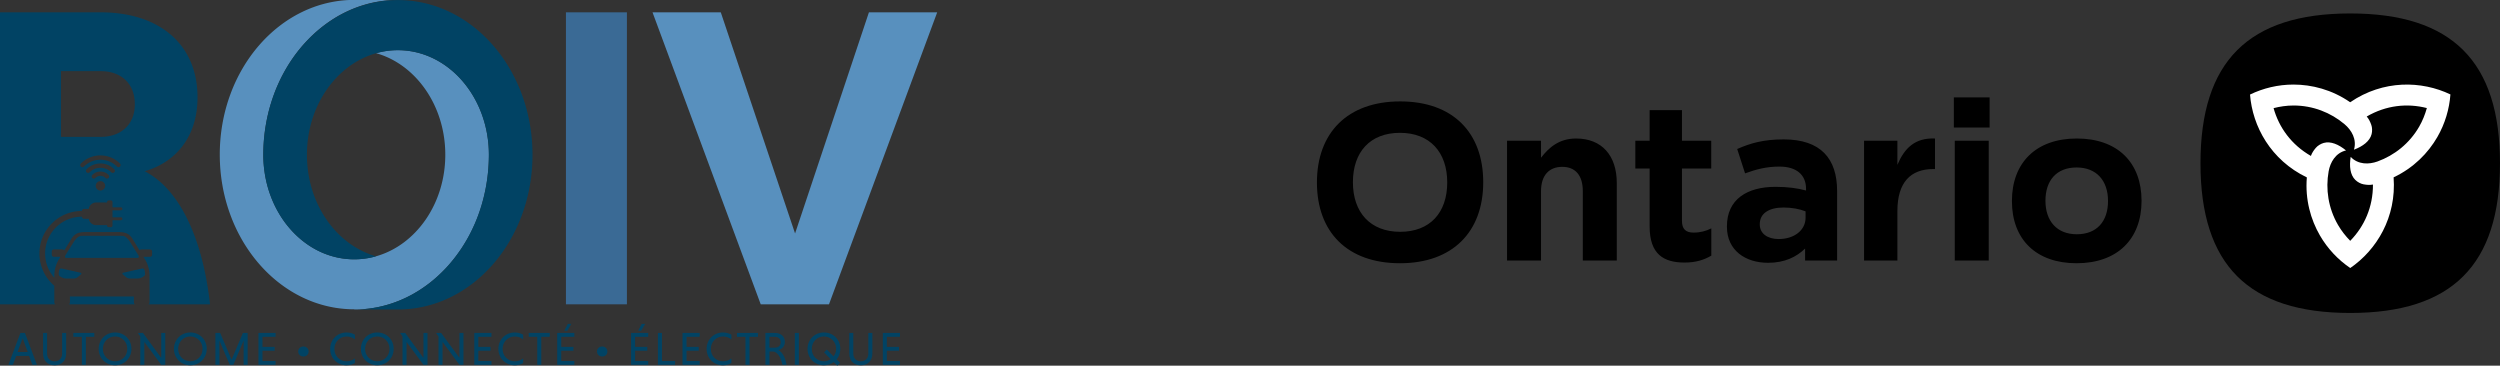
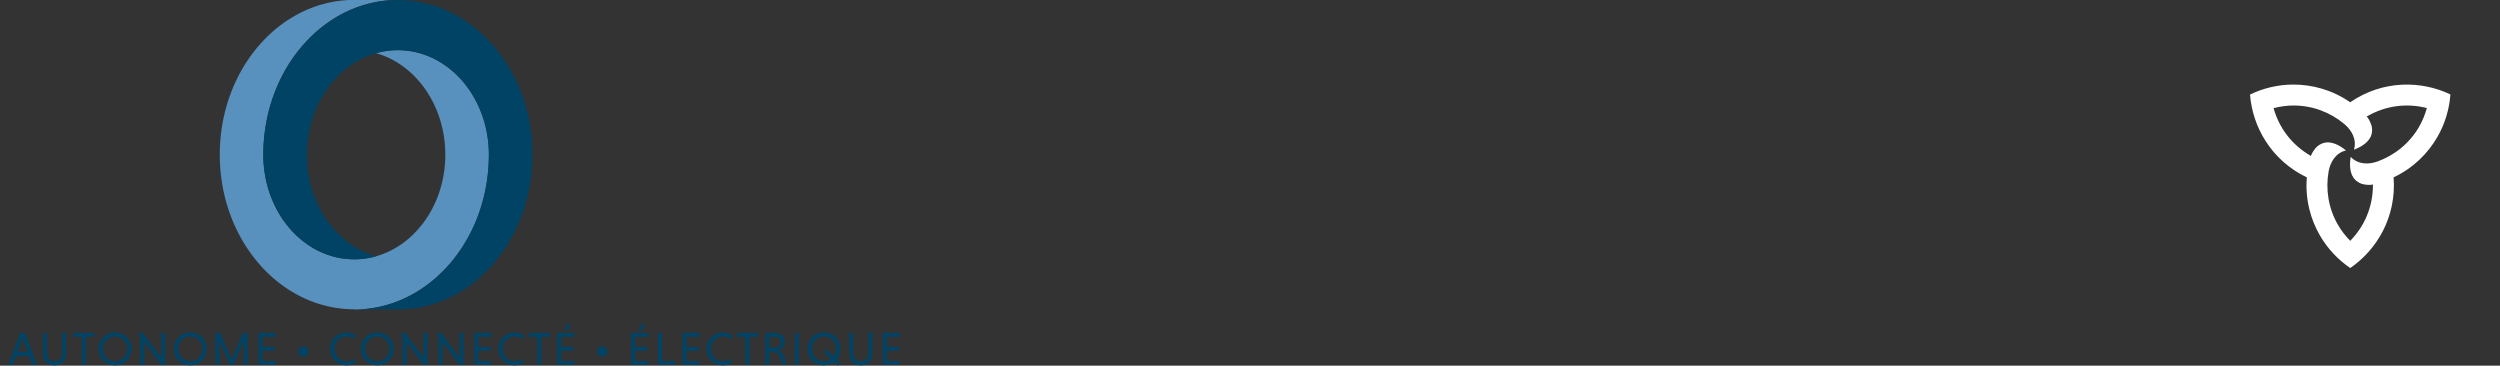
<svg xmlns="http://www.w3.org/2000/svg" version="1.1" id="Layer_1" x="0" y="0" viewBox="0 0 2561.76 374.68" xml:space="preserve">
  <rect x="0" y="0" width="2561.76" height="374.68" fill="#333333" stroke="none" />
  <style>
    .st1{fill:#014364}
  </style>
-   <path d="M1434.78 103.91c-53.97 0-85.32 32.18-85.32 83.03s31.11 82.8 85.09 82.8c53.97 0 85.32-32.18 85.32-83.03-.01-50.85-31.12-82.8-85.09-82.8zm-.02 133.62c-30.59 0-48.43-19.83-48.43-50.81s17.64-50.61 48.22-50.61c30.59 0 48.43 19.82 48.43 50.81.01 30.98-17.63 50.61-48.22 50.61zM1621.91 266.98v-71.04c0-16.49-7.79-24.97-21.07-24.97-13.28 0-21.76 8.48-21.76 24.97v71.04h-34.81V144.22h34.81v17.41c8.01-10.31 18.32-19.7 35.96-19.7 26.34 0 41.68 17.41 41.68 45.58v79.48h-34.81zM1723.53 226.44c0 8.02 3.64 11.91 11.88 11.91 6.79 0 12.86-1.61 18.19-4.35v27.94c-7.33 4.35-15.8 7.1-27.48 7.1-21.3 0-35.73-8.48-35.73-36.88v-59.45h-14.66v-28.5h14.66v-31.38h33.13v31.38h29.98v28.5h-29.98v53.73zM1827.76 142.84c-20.84 0-34.13 3.89-47.64 9.85l8.06 24.97c11.22-4.12 21.89-6.96 35.18-6.96 17.41 0 27.3 8.34 27.3 22.77v1.74c-8.67-2.36-18.91-3.76-31.28-3.76-29.09 0-49.79 12.77-49.79 40.45v.46c0 24.28 19.01 36.92 42.14 36.92 17.05 0 29.12-5.99 37.97-14.61V267h32.8v-71.23c0-33.23-16.72-52.93-54.74-52.93zm22.42 80.26c0 12.59-11.33 21.85-27.6 21.85-11.22 0-19.33-5.49-19.33-14.89v-.46c0-10.99 9.48-16.95 24.37-16.95 8.47 0 16.59 1.53 22.56 3.94v6.51zM1980.96 173.23c-23.13 0-36.69 13.65-36.69 42.97v50.79h-34.17V144.22h34.17v24.74c7.1-16.95 17.91-27.94 38.53-27.03v31.3h-1.84zM2038.77 99.78v30.92h-36.65V99.78h36.65l-.64.64.64-.64zm-1.55 45.08.64-.64h-34.81v122.76h34.81V144.22l-.64.64zM2128.1 141.93c-41.68 0-66.48 24.74-66.48 64.08 0 39.22 24.68 63.73 66.24 63.73 41.8 0 66.6-24.74 66.6-63.96 0-39.35-24.68-63.85-66.36-63.85zm-.01 98.11c-20.28 0-32.11-13.43-32.11-34.32 0-20.79 11.33-34.11 31.91-34.11 20.38 0 32.21 13.43 32.21 34.31.01 20.8-11.33 34.12-32.01 34.12zM2408.3 13.78c-104.27 0-153.46 49.18-153.46 153.45 0 104.28 49.18 153.46 153.46 153.46 104.27 0 153.45-49.18 153.45-153.46.01-104.27-49.18-153.45-153.45-153.45" />
  <path d="M2408.23 104.77c-18.74-12.97-39.42-18.12-58.09-18.12-15.92 0-31.11 3.74-44.53 10.23 2.5 32.57 21.21 67.07 58.22 84.91-1.88 22.73 4 43.22 13.35 59.4 7.96 13.79 18.8 25.07 31.13 33.45 26.96-18.45 47.5-51.93 44.43-92.92 20.65-9.74 35.46-25.09 44.81-41.28 7.96-13.79 12.31-28.82 13.41-43.68-29.48-14.12-68.75-15.17-102.73 8.01zm70.74 24.95c-9.94 17.28-25.38 29.47-42.74 35.74-8.83 3.19-19.91 3.33-27.47-4.71-1.57 9.62-.54 18.48 4.76 23.64 2.24 2.17 5.52 3.97 8.47 4.49 3.64.64 6.25.8 9.59.22.07 23.07-8.84 42.88-23.3 57.68-4.68-4.79-9.02-10.25-12.53-16.31-9.99-17.25-12.83-36.72-9.59-54.88 1.65-9.24 7.07-18.91 17.81-21.44-7.54-6.17-15.73-9.71-22.86-7.69-3 .85-6.2 2.8-8.12 5.09-2.39 2.85-3.83 5.03-5 8.24-19.98-11.47-32.67-29.08-38.25-48.99 6.49-1.66 13.39-2.68 20.39-2.69 19.93-.03 38.22 7.25 52.32 19.14 7.18 6.05 12.84 15.58 9.66 26.15 9.11-3.45 16.28-8.77 18.09-15.95.77-3.02.68-6.77-.35-9.58-1.28-3.51-2.45-5.86-4.66-8.48 19.95-11.6 41.56-13.79 61.62-8.67-1.79 6.45-4.35 12.93-7.84 19z" fill="#fff" />
  <g>
    <path class="st1" d="M29.78 364.7h-13.2l-3.31 9.12H8.61l12.29-32.64h4.66l12.29 32.64h-4.66l-3.41-9.12zm-11.81-3.99h10.46L23.2 346.6l-5.23 14.11zM67.79 341.18v20.98c0 7.44-4.56 12.15-11.81 12.15-7.3 0-11.86-4.71-11.86-12.15v-20.98h4.13v21.27c0 4.66 3.02 7.82 7.73 7.82 4.66 0 7.68-3.17 7.68-7.82v-21.27h4.13zM83.87 345.11h-8.74v-3.94h21.51v3.94H88v28.71h-4.13v-28.71zM117.9 340.69c9.55 0 16.8 7.25 16.8 16.8s-7.25 16.8-16.8 16.8-16.8-7.25-16.8-16.8 7.25-16.8 16.8-16.8zm0 29.53c7.15 0 12.53-5.57 12.53-12.72 0-7.1-5.38-12.72-12.53-12.72-7.1 0-12.48 5.62-12.48 12.72 0 7.15 5.38 12.72 12.48 12.72zM147.9 350.39v23.43h-4.13v-28.95l-2.26-3.36v-.34h4.99l18.72 25.54v-25.54h4.13v32.64h-4.13l-17.32-23.42zM195.04 340.69c9.55 0 16.8 7.25 16.8 16.8s-7.25 16.8-16.8 16.8-16.8-7.25-16.8-16.8 7.25-16.8 16.8-16.8zm0 29.53c7.15 0 12.53-5.57 12.53-12.72 0-7.1-5.38-12.72-12.53-12.72-7.1 0-12.48 5.62-12.48 12.72 0 7.15 5.37 12.72 12.48 12.72zM235.41 373.82 224.85 349v24.82h-4.13v-32.64h4.9l11.67 27.41 11.62-27.41h4.85v32.64h-4.13V349l-10.51 24.82h-3.71zM264.83 373.82v-32.64h17.57v3.94h-13.44v10.32h12.48v3.94h-12.48v10.51h13.44v3.94h-17.57zM305.58 360.19c0-2.98 2.26-5.14 5.33-5.14 3.12 0 5.33 2.16 5.33 5.14 0 2.98-2.21 5.14-5.33 5.14-3.07-.01-5.33-2.17-5.33-5.14zM363.71 372.04c-2.45 1.44-5.42 2.26-8.59 2.26-9.55 0-16.8-7.25-16.8-16.8s7.25-16.8 16.8-16.8c3.17 0 6.14.82 8.59 2.26v4.85c-2.21-1.87-5.18-3.02-8.59-3.02-7.1 0-12.48 5.62-12.48 12.72 0 7.15 5.33 12.72 12.48 12.72 3.41 0 6.43-1.15 8.59-2.98v4.79zM386.6 340.69c9.55 0 16.8 7.25 16.8 16.8s-7.25 16.8-16.8 16.8-16.8-7.25-16.8-16.8 7.25-16.8 16.8-16.8zm0 29.53c7.15 0 12.53-5.57 12.53-12.72 0-7.1-5.38-12.72-12.53-12.72-7.1 0-12.48 5.62-12.48 12.72 0 7.15 5.38 12.72 12.48 12.72zM416.6 350.39v23.43h-4.13v-28.95l-2.26-3.36v-.34h4.99l18.72 25.54v-25.54h4.13v32.64h-4.13l-17.32-23.42zM453.47 350.39v23.43h-4.13v-28.95l-2.26-3.36v-.34h4.99l18.72 25.54v-25.54h4.13v32.64h-4.13l-17.32-23.42zM486.01 373.82v-32.64h17.57v3.94h-13.44v10.32h12.48v3.94h-12.48v10.51h13.44v3.94h-17.57zM536.08 372.04c-2.45 1.44-5.42 2.26-8.59 2.26-9.55 0-16.8-7.25-16.8-16.8s7.25-16.8 16.8-16.8c3.17 0 6.14.82 8.59 2.26v4.85c-2.21-1.87-5.18-3.02-8.59-3.02-7.1 0-12.48 5.62-12.48 12.72 0 7.15 5.33 12.72 12.48 12.72 3.41 0 6.43-1.15 8.59-2.98v4.79zM550.52 345.11h-8.74v-3.94h21.51v3.94h-8.64v28.71h-4.13v-28.71zM570.97 373.82v-32.64h17.57v3.94H575.1v10.32h12.48v3.94H575.1v10.51h13.44v3.94h-17.57zm14.45-41.96-4.08 7.06h-3.12l3.65-7.06h3.55zM611.72 360.19c0-2.98 2.26-5.14 5.33-5.14 3.12 0 5.33 2.16 5.33 5.14 0 2.98-2.21 5.14-5.33 5.14-3.07-.01-5.33-2.17-5.33-5.14zM646.67 373.82v-32.64h17.57v3.94H650.8v10.32h12.48v3.94H650.8v10.51h13.44v3.94h-17.57zm14.45-41.96-4.08 7.06h-3.12l3.65-7.06h3.55zM674.17 373.82v-32.64h4.13v28.71h13.44v3.94h-17.57zM699.37 373.82v-32.64h17.57v3.94H703.5v10.32h12.48v3.94H703.5v10.51h13.44v3.94h-17.57zM749.44 372.04c-2.45 1.44-5.42 2.26-8.59 2.26-9.55 0-16.8-7.25-16.8-16.8s7.25-16.8 16.8-16.8c3.17 0 6.14.82 8.59 2.26v4.85c-2.21-1.87-5.18-3.02-8.59-3.02-7.1 0-12.48 5.62-12.48 12.72 0 7.15 5.33 12.72 12.48 12.72 3.41 0 6.43-1.15 8.59-2.98v4.79zM763.88 345.11h-8.74v-3.94h21.51v3.94h-8.64v28.71h-4.13v-28.71zM784.33 341.18h9.65c6.1 0 10.27 3.41 10.27 9.17 0 4.7-2.93 7.44-6.72 8.35 3.89 1.82 7.25 7.39 8.45 15.12h-4.27c-1.49-8.11-5.57-13.63-9.84-13.63h-3.41v13.63h-4.13v-32.64zm9.65 3.93h-5.52v11.14h5.52c3.41 0 6-1.97 6-5.52s-2.59-5.62-6-5.62zM814.47 341.18h4.13v32.64h-4.13v-32.64zM844.28 340.69c9.55 0 16.8 7.25 16.8 16.8 0 4.22-1.44 7.97-3.79 10.8l3.55 3.5-2.83 2.88-3.7-3.65c-2.74 2.06-6.19 3.26-10.03 3.26-9.55 0-16.8-7.25-16.8-16.8s7.25-16.79 16.8-16.79zm0 29.53c2.69 0 5.04-.86 6.87-2.3l-6.72-6.82 2.83-2.88 6.86 6.96c1.68-2.06 2.69-4.75 2.69-7.68 0-7.1-5.38-12.72-12.53-12.72-7.1 0-12.48 5.62-12.48 12.72 0 7.15 5.38 12.72 12.48 12.72zM893.91 341.18v20.98c0 7.44-4.56 12.15-11.81 12.15-7.3 0-11.86-4.71-11.86-12.15v-20.98h4.13v21.27c0 4.66 3.02 7.82 7.73 7.82 4.66 0 7.68-3.17 7.68-7.82v-21.27h4.13zM904.62 373.82v-32.64h17.57v3.94h-13.44v10.32h12.48v3.94h-12.48v10.51h13.44v3.94h-17.57z" />
  </g>
  <g id="g905_00000130624296476441768390000014186619663262563994_" transform="rotate(180 449.156 226.197) scale(1.135)">
    <linearGradient id="path875_00000141445965980507526520000001170625538037420436_" gradientUnits="userSpaceOnUse" x1="-400.194" y1="269.058" x2="-342.363" y2="272.465" gradientTransform="matrix(-3.218 0 0 3.218 -937.524 -612.965)">
      <stop offset="0" stop-color="#5890be" />
      <stop offset="1" stop-color="#7fb2db" />
    </linearGradient>
    <path id="path875_00000098222443708118665660000011475102410259288206_" d="M471.58 119.17c-6.7 0-13.28.63-19.69 1.84-.86.16-1.72.33-2.57.52-.29.06-.58.13-.87.2l-1.6.36c-.46.11-.91.23-1.36.34-.36.09-.73.18-1.09.28-.53.14-1.06.28-1.58.43-.27.08-.54.15-.82.23-.58.17-1.15.34-1.72.51-.22.07-.44.13-.66.2-.61.19-1.21.38-1.81.58l-.54.18c-.63.21-1.26.43-1.88.66-.14.05-.27.1-.4.15-.67.25-1.35.49-2.02.75-.02.01-.03.01-.05.02-.04.02-.08.03-.12.05h-.01c-2.93 1.13-5.8 2.39-8.62 3.76-.68.33-1.36.68-2.04 1.02-.01 0-.01 0-.01.01-.04.02-.07.03-.11.05-.01.01-.03.01-.04.02-.64.33-1.27.66-1.9 1-.01.01-.03.02-.04.02-.06.03-.12.06-.18.1-.01 0-.01.01-.02.01-.61.33-1.22.67-1.82 1.01-.01 0-.01.01-.02.01l-.36.21c-.02.01-.03.02-.05.03-.55.32-1.11.64-1.66.96 0 0-.01 0-.01.01-.14.09-.29.17-.43.26-.58.35-1.15.7-1.73 1.05-.07.05-.14.09-.22.14-.01.01-.02.01-.03.02-2.65 1.66-5.24 3.43-7.76 5.3-.58.43-1.16.87-1.74 1.32-.02.02-.04.03-.06.05-.06.04-.11.09-.17.13-.01.01-.01.01-.02.01-.53.41-1.06.83-1.59 1.25-.02.01-.03.03-.05.04l-.33.27c-.01.01-.03.02-.04.03-.48.39-.96.78-1.43 1.18-.02.02-.04.03-.06.05-.15.13-.31.26-.46.39-.02.01-.03.03-.05.04-.48.4-.95.81-1.42 1.22-.12.1-.23.2-.34.3-.53.46-1.06.93-1.58 1.41l-.01.01c-.03.02-.05.05-.07.07l-.03.03a129.71 129.71 0 0 0-6.61 6.46c-.1.11-.21.21-.31.32-.01.01-.01.02-.02.02-.44.46-.87.93-1.3 1.39l-.03.03c-.15.17-.31.34-.46.51l-.04.04c-.37.41-.74.83-1.11 1.24-.2.23-.41.46-.61.69-.38.43-.75.87-1.12 1.3-.18.21-.36.43-.54.64-.38.45-.75.9-1.12 1.36-.01.01-.01.02-.02.02-.15.18-.3.37-.44.55-.38.47-.76.94-1.13 1.41-.01.01-.02.03-.03.04-.17.21-.33.43-.5.64-.03.04-.06.08-.1.12l-1.02 1.32c-.01.02-.02.03-.03.05-.97 1.29-1.93 2.6-2.86 3.93-.02.03-.04.05-.06.08-.35.5-.69 1-1.03 1.5-.01.01-.01.02-.02.03l-.45.66c-.01.01-.02.03-.03.04-.3.45-.6.91-.9 1.37-.01.01-.01.02-.02.03-.18.28-.36.55-.54.83-.27.42-.53.83-.8 1.25-.01.01-.01.02-.01.02-.22.34-.43.69-.64 1.03-.01.01-.01.02-.02.03-.27.44-.54.88-.8 1.32-.17.28-.34.57-.51.85-.28.47-.56.95-.84 1.43l-.24.42c-.11.19-.21.37-.32.56-.01.02-.02.03-.03.05-.25.44-.5.89-.75 1.33l-.01.01c-.18.33-.36.67-.55 1.01-.02.03-.03.06-.05.09-.22.41-.44.81-.66 1.23-.28.54-.56 1.08-.84 1.63-.12.24-.25.48-.37.72-.19.38-.38.76-.56 1.14-.01.02-.02.04-.03.05-.2.41-.41.83-.61 1.24v.01c-.19.4-.38.8-.57 1.21l-.03.06c-.19.41-.39.82-.58 1.24-.18.4-.37.81-.55 1.22 0 .01-.01.01-.01.01-.19.43-.39.86-.58 1.3-.01.01-.01.02-.02.03-.16.37-.32.75-.48 1.12-.17.4-.34.81-.51 1.21-.03.07-.06.15-.09.22-.16.4-.33.8-.49 1.2-.19.48-.38.96-.57 1.45-.16.4-.31.79-.46 1.19v.01c-.17.45-.34.9-.5 1.34-.16.44-.33.88-.48 1.32-.17.47-.33.94-.5 1.41-.14.41-.29.81-.42 1.21-.29.84-.57 1.69-.84 2.55-.13.4-.25.8-.37 1.2-.16.53-.33 1.05-.49 1.58l-.3 1.03a.31.31 0 0 0-.02.08c-.16.54-.31 1.08-.46 1.62-.01.02-.01.03-.01.04-.1.35-.2.71-.29 1.07l-.03.1c-.14.51-.27 1.02-.41 1.53-.01.02-.01.03-.01.05-.1.38-.2.76-.29 1.14-.14.54-.27 1.09-.4 1.64-.01.02-.01.04-.01.06-.09.38-.18.76-.27 1.15 0 .01 0 .01-.01.02-.13.58-.26 1.17-.39 1.76v.01c-.07.34-.15.68-.22 1.03v.01c-.13.61-.25 1.23-.38 1.84l-.03.13-.18.93v.01c-.16.82-.31 1.65-.45 2.48l-.06.34c-.15.85-.29 1.71-.42 2.57-.02.09-.03.19-.05.28l-.15 1.03c-.02.11-.03.23-.05.34-.08.54-.16 1.07-.23 1.61v.02c-.05.35-.09.71-.14 1.06-.08.6-.15 1.2-.22 1.8-.05.41-.09.82-.14 1.24-.07.6-.13 1.2-.19 1.8-.04.36-.07.73-.1 1.09 0 .02 0 .03-.01.05-.06.61-.11 1.23-.15 1.84l-.09 1.15v.04l-.12 1.81v.03c-.02.41-.05.81-.07 1.22-.03.6-.06 1.19-.08 1.79-.02.41-.04.81-.05 1.22-.03.99-.06 1.99-.07 2.99-.01.81-.03 1.62-.03 2.44 0 .81.01 1.62.03 2.44.02.8.04 1.59.08 2.38s.08 1.58.13 2.37.11 1.57.18 2.35c.14 1.56.31 3.11.51 4.65.14 1.04.29 2.07.46 3.1.04.23.07.45.11.68.17 1.02.35 2.05.55 3.06.3 1.5.63 2.99.98 4.46s.75 2.93 1.16 4.37c.42 1.44.87 2.87 1.34 4.28.95 2.82 2.02 5.58 3.19 8.26.59 1.34 1.2 2.66 1.84 3.97.32.65.65 1.3.98 1.94.13.24.26.48.39.73.55 1.03 1.11 2.06 1.69 3.07.36.62.72 1.24 1.09 1.85.74 1.22 1.51 2.42 2.3 3.6 1.39 2.08 2.86 4.08 4.4 6.02.21.26.41.53.62.79.88 1.09 1.79 2.15 2.71 3.19.24.27.48.53.72.79.23.25.45.5.68.75.47.51.95 1.01 1.43 1.5.97.99 1.95 1.95 2.96 2.88.5.47 1.01.93 1.52 1.38a82.518 82.518 0 0 0 6.38 5.11c4.4 3.18 9.08 5.9 13.99 8.08.61.27 1.23.54 1.85.8.58.24 1.17.47 1.76.7.19.07.39.15.59.22.4.15.81.3 1.21.45.22.08.44.15.66.23.38.13.76.26 1.15.39.24.08.49.16.73.23.35.11.7.22 1.05.32.28.08.56.16.83.24.34.1.69.19 1.04.29l.78.21 1.09.27c.26.06.52.13.79.19.61.14 1.22.27 1.83.4a62 62 0 0 0 1.88.35c.23.04.47.08.71.12.38.06.76.12 1.15.18.3.05.61.09.92.13.33.04.67.09 1 .13.29.03.57.07.86.1l1.15.12c.26.02.51.05.77.07l1.23.09c.24.02.48.03.72.05.48.03.96.05 1.45.06.16.01.32.02.48.02a71.97 71.97 0 0 0 21.69-2.71c-35.84-10.14-62.43-47.33-62.43-91.67s26.59-81.53 62.43-91.67a72.356 72.356 0 0 1 21.78-2.71c.69.02 1.38.05 2.07.09 1.38.08 2.75.2 4.1.35.68.08 1.36.17 2.03.26.09.01.18.03.28.04.04.01.08.01.12.02 1.03.15 2.05.33 3.06.53.19.04.37.07.56.1.66.13 1.32.28 1.98.43h.01c.57.13 1.13.27 1.69.42.56.14 1.11.29 1.66.45.01 0 .01 0 .02.01l.54.15.9.27.57.18c.15.05.31.09.46.14h.01c.08.03.17.06.25.08.05.02.1.03.15.05 1.14.37 2.28.77 3.4 1.2h.01c.63.24 1.25.49 1.87.74h.01c.81.34 1.62.69 2.42 1.06.24.11.47.22.7.32.79.37 1.58.75 2.36 1.15.8.41 1.6.84 2.39 1.28.18.1.37.2.55.31.79.45 1.57.9 2.35 1.38.57.35 1.14.71 1.71 1.08 0 0 .01 0 .01.01.57.37 1.13.74 1.68 1.12l.01.01c.56.38 1.11.77 1.65 1.16l.01.01c1.1.79 2.18 1.61 3.24 2.46l.01.01c.53.42 1.05.85 1.57 1.29l.01.01c.52.44 1.04.89 1.55 1.34.51.45 1.02.91 1.52 1.38l.01.01c.5.46 1 .93 1.49 1.41l.01.01c.49.48.98.97 1.46 1.46.38.39.76.79 1.14 1.19.07.07.14.14.2.21l.09.09c.01 0 .01.01.01.01.14.15.27.3.41.45.02.03.04.05.07.07.4.44.8.88 1.2 1.33l.03.03c.04.05.08.1.12.14.37.43.75.85 1.11 1.29.12.14.23.28.35.42l.9 1.08.03.03.57.72c.65.82 1.29 1.64 1.91 2.49.42.57.83 1.14 1.24 1.72.41.58.81 1.16 1.2 1.75.39.58.78 1.17 1.16 1.77.01.01.01.01.01.02.38.6.76 1.21 1.13 1.82.37.6.73 1.21 1.08 1.83.01.01.01.01.01.02.36.62.71 1.25 1.06 1.88.35.63.69 1.27 1.02 1.91.33.64.65 1.27.97 1.92 0 .01.01.01.01.02.32.65.63 1.31.94 1.97.31.66.61 1.33.9 2 .39.9.77 1.81 1.14 2.73.09.22.17.44.26.66.36.92.72 1.84 1.06 2.77.5 1.39.98 2.8 1.43 4.23.67 2.14 1.28 4.31 1.82 6.52a105.262 105.262 0 0 1 2.11 11.3c.1.76.19 1.52.28 2.28 0 .01 0 .02.01.03.01.05.01.11.02.16.11 1.02.2 2.05.28 3.08.02.23.04.46.05.69.08 1.04.14 2.08.19 3.12.04.79.06 1.59.08 2.38a102.741 102.741 0 0 1 0 4.98v.04c-.02 1-.04 2-.08 3l-.03.86c-.03.72-.06 1.43-.1 2.14-.01.12-.01.24-.02.36-.01.21-.03.43-.04.64-.04.69-.08 1.38-.13 2.07l-.03.45c-.01.15-.03.31-.04.46-.05.66-.11 1.32-.16 1.98-.02.22-.03.44-.06.66 0 .01 0 .02-.01.03l-.03.27c0 .03-.01.07-.01.1-.07.72-.14 1.43-.22 2.14l-.06.6c-.01.06-.01.11-.02.17a136.922 136.922 0 0 1-.78 5.83c-.01.04-.01.09-.02.13 0 .01 0 .02-.01.03-.04.26-.08.52-.13.78l-.03.21c-.09.59-.19 1.18-.29 1.77-.02.1-.03.2-.05.3-.03.2-.07.4-.11.59-.12.68-.24 1.36-.37 2.03-.03.13-.05.27-.07.4-.03.17-.07.34-.1.51l-.39 1.92c-.04.19-.07.38-.12.57l-.09.42c-.13.61-.27 1.22-.41 1.82-.05.23-.1.47-.16.71 0 .01-.01.02-.01.03-.02.09-.04.18-.07.27-.18.75-.36 1.49-.55 2.24-.04.15-.07.3-.11.44-.01.02-.01.05-.02.07-.24.93-.49 1.86-.74 2.78-.01.02-.01.05-.02.07-.04.16-.09.31-.14.47-.2.72-.41 1.44-.62 2.16-.02.08-.05.16-.07.24 0 .01-.01.02-.01.03l-.06.18c-.07.24-.15.47-.22.71-.13.42-.25.83-.38 1.25l-.45 1.41c-.16.48-.31.95-.47 1.43-.19.55-.37 1.1-.56 1.65-.08.23-.17.46-.25.7-.14.39-.28.79-.42 1.18-.04.12-.09.24-.13.36-.18.5-.37.99-.55 1.48-.12.31-.23.61-.34.92 0 .01-.01.02-.01.02-.02.06-.05.13-.07.19-.21.54-.42 1.07-.64 1.6-.12.31-.24.62-.37.93 0 .01-.01.01-.01.02-.13.32-.26.63-.4.94-.21.5-.41.99-.62 1.49-.04.09-.07.18-.11.26 0 .01-.01.02-.01.02-.14.32-.28.64-.42.95-.18.42-.37.84-.55 1.25-.07.15-.13.3-.2.45 0 .01-.01.01-.01.02-.02.05-.05.1-.07.15-.1.23-.21.45-.32.68-.18.4-.37.79-.55 1.18l-.3.63c-.09.19-.18.37-.27.55-.22.46-.45.91-.67 1.37-.11.23-.22.46-.34.69-.07.15-.15.29-.22.43-.2.39-.4.78-.6 1.16-.03.05-.05.1-.08.15l-.42.81c0 .01-.01.01-.01.02l-.15.27c-.15.29-.31.57-.47.86l-.18.33c-.19.36-.39.72-.59 1.08-.2.36-.4.71-.61 1.07-.23.41-.46.81-.69 1.21l-.12.21c-.01.01-.01.01-.01.02-.21.36-.42.71-.64 1.07-.19.31-.37.63-.56.94-.09.15-.17.3-.26.44 0 .01-.01.01-.01.02-.18.3-.37.59-.55.89-.19.31-.38.61-.57.92-.13.2-.25.4-.38.6-.01.01-.01.01-.01.02l-.51.78c-.16.24-.31.48-.47.72-.19.29-.38.59-.57.88-.14.2-.27.4-.41.61-.15.22-.29.43-.44.64-.25.37-.5.74-.75 1.1l-.28.4c-.09.13-.18.25-.27.38-.12.16-.23.33-.35.49l-.74 1.04c0 .01-.01.01-.01.01-.51.71-1.03 1.4-1.56 2.1-.04.05-.08.1-.12.16 0 .01-.01.01-.01.01-.01.01-.02.03-.03.04-.32.43-.65.84-.98 1.27l-.4.52-.31.4c-.29.37-.58.73-.88 1.09l-.41.5c-.16.19-.31.39-.47.58 0 .01-.01.01-.01.01-.21.26-.43.51-.64.76-.19.22-.37.44-.56.66-.2.23-.39.47-.6.7l-.01.01c-.17.2-.34.39-.51.58-.17.19-.34.38-.51.58-.27.31-.54.62-.81.92l-.01.01c-.12.14-.25.27-.37.4-.14.15-.27.3-.41.45-.36.4-.73.8-1.09 1.19l-.01.01c-.07.07-.14.14-.2.21-.57.6-1.13 1.2-1.71 1.78l-.01.01c-.64.66-1.29 1.31-1.95 1.95l-.01.01c-.42.41-.85.82-1.28 1.23l-.1.1c-.01.01-.03.02-.04.04-.19.18-.37.36-.56.54-.32.3-.64.58-.96.88-.01 0-.01.01-.01.01-.1.09-.2.19-.31.28l-.75.69-.01.01c-.24.22-.49.43-.73.64-.11.1-.23.2-.34.3-.33.29-.65.58-.98.86l-.01.01c-.17.15-.35.29-.53.44-.08.07-.16.14-.25.21-.44.37-.87.74-1.32 1.1l-.01.01c-.7.58-1.41 1.14-2.12 1.7-.72.56-1.44 1.11-2.17 1.66 0 0-.01 0-.01.01-.54.4-1.08.79-1.62 1.18l-.57.42s-.01 0-.01.01l-1.2.84c-.07.05-.14.1-.22.15-.27.19-.53.38-.8.56-.3.21-.61.4-.91.61-.1.07-.21.14-.31.21-.34.23-.69.46-1.03.69 0 0-.01 0-.01.01-.23.15-.47.3-.71.45-.01.01-.03.02-.04.03-.03.02-.06.04-.1.06-.48.3-.96.61-1.44.91 0 0-.01 0-.01.01-.77.47-1.54.93-2.31 1.39 0 0-.01 0-.01.01-.78.45-1.56.9-2.34 1.33-.18.1-.37.19-.55.29-.31.17-.62.33-.93.5-.18.1-.37.2-.55.3-.58.31-1.17.61-1.76.91-.07.04-.14.07-.21.1-.26.13-.52.27-.78.4h-.01c-.39.19-.78.37-1.17.56l-.06.03-.06.03c-.59.28-1.18.56-1.78.83-.21.1-.43.19-.64.29-.26.11-.51.23-.77.35-.14.06-.28.13-.41.19h-.01c-.19.08-.39.16-.58.24-.63.27-1.26.54-1.9.8h-.01c-.83.34-1.67.66-2.51.98h-.01c-.84.32-1.68.62-2.53.92-.35.12-.71.24-1.06.36-1.56.53-3.12 1.02-4.71 1.47-1.52.44-3.05.85-4.59 1.22-1.76.42-3.52.8-5.31 1.14a106.84 106.84 0 0 1-19.69 1.84h39.38c67.1 0 121.5-62.53 121.5-139.67s-54.4-139.67-121.5-139.67l.03-.17z" fill="url(#path875_00000141445965980507526520000001170625538037420436_)" />
    <linearGradient id="path877_00000134208719767454025630000008277217134342965941_" gradientUnits="userSpaceOnUse" x1="-387.928" y1="270.943" x2="-316.099" y2="270.94" gradientTransform="matrix(-3.218 0 0 3.218 -937.524 -612.965)">
      <stop offset="0" stop-color="#014364" />
      <stop offset="1" stop-color="#5890be" />
    </linearGradient>
    <path id="path877_00000083769963885507770900000000420714778127289733_" d="M432.21 119.17c-67.1 0-121.5 62.53-121.5 139.67 0 77.14 54.4 139.67 121.5 139.67 6.7 0 13.28-.63 19.69-1.84 1.78-.33 3.55-.71 5.31-1.14 1.54-.37 3.07-.78 4.59-1.22 1.58-.45 3.15-.95 4.71-1.47.35-.12.71-.23 1.06-.36.85-.3 1.69-.6 2.53-.92h.01c.84-.32 1.67-.64 2.51-.98h.01c.83-.34 1.66-.68 2.48-1.04h.01c.14-.06.28-.12.41-.19 1.5-.66 3-1.35 4.47-2.07h.01c1.43-.7 2.84-1.44 4.24-2.2.18-.1.37-.19.55-.29.79-.43 1.57-.88 2.34-1.33 0 0 .01 0 .01-.01.78-.45 1.55-.91 2.31-1.39 0 0 .01 0 .01-.01.77-.47 1.53-.95 2.28-1.44 0 0 .01 0 .01-.01.41-.26.81-.54 1.21-.8l1.05-.69c.75-.51 1.49-1.02 2.22-1.55 0 0 .01 0 .01-.01.74-.53 1.47-1.06 2.19-1.6 0 0 .01 0 .01-.01.73-.54 1.45-1.1 2.17-1.66.71-.56 1.42-1.13 2.12-1.7l.01-.01c.7-.58 1.4-1.16 2.09-1.75l.01-.01c.69-.59 1.38-1.19 2.06-1.8l.01-.01c.36-.32.71-.65 1.07-.98.32-.29.64-.58.96-.88.67-.63 1.33-1.26 1.98-1.9l.01-.01c.66-.64 1.3-1.29 1.95-1.95l.01-.01c.64-.66 1.28-1.32 1.91-1.99l.01-.01c.63-.67 1.26-1.35 1.87-2.04l.01-.01c.62-.69 1.23-1.38 1.84-2.08l.01-.01c.61-.7 1.2-1.41 1.8-2.13 0-.01.01-.01.01-.01l.66-.81c.37-.45.74-.9 1.1-1.36.57-.72 1.14-1.45 1.69-2.18.01-.01.02-.03.03-.04 0-.01.01-.01.01-.01.56-.74 1.12-1.5 1.67-2.25 0-.01.01-.01.01-.01.25-.34.49-.69.74-1.04.3-.42.61-.85.9-1.27.33-.47.65-.95.98-1.43.21-.31.42-.61.62-.92.52-.78 1.04-1.58 1.55-2.37.01-.01.01-.01.01-.02.51-.8 1.01-1.6 1.5-2.41 0-.01.01-.01.01-.02.49-.81.98-1.63 1.46-2.45.01-.01.01-.01.01-.02.48-.82.95-1.65 1.41-2.49.26-.47.51-.94.77-1.41.2-.38.41-.75.61-1.13 0-.01.01-.01.01-.02l.42-.81c.3-.58.61-1.16.9-1.75.44-.86.86-1.73 1.28-2.61.4-.83.79-1.66 1.17-2.5.02-.05.05-.1.07-.15 0-.01.01-.01.01-.02.4-.88.79-1.77 1.18-2.66 0-.01.01-.02.01-.02.39-.89.76-1.79 1.13-2.69 0-.01.01-.01.01-.02.37-.9.73-1.81 1.08-2.72 0-.01.01-.02.01-.02.35-.91.69-1.83 1.03-2.75.99-2.73 1.91-5.51 2.75-8.33l.06-.18c0-.01.01-.02.01-.03.28-.95.56-1.91.82-2.87.27-.97.53-1.94.78-2.92.21-.83.42-1.67.61-2.51.04-.15.07-.29.11-.44 0-.01.01-.02.01-.03a159.402 159.402 0 0 0 1.27-5.95c.19-1 .38-2.01.56-3.02.12-.69.23-1.38.34-2.07.05-.33.11-.65.16-.98 0-.01 0-.02.01-.03a148.173 148.173 0 0 0 .82-6.13c.11-.94.2-1.89.3-2.84l.03-.27c0-.01 0-.02.01-.03.1-1.03.18-2.06.26-3.1.08-1.05.15-2.1.2-3.16.12-2.11.19-4.23.22-6.37.01-.84.03-1.68.03-2.52 0-.83-.01-1.66-.03-2.49-.02-.8-.04-1.59-.08-2.38-.1-2.32-.28-4.62-.53-6.89-.01-.05-.01-.11-.02-.16 0-.01 0-.02-.01-.03-.08-.76-.18-1.53-.28-2.28-.2-1.54-.44-3.06-.7-4.58-1.06-6.05-2.63-11.9-4.65-17.47a103.652 103.652 0 0 0-4.3-10.12c0-.01-.01-.01-.01-.02-.32-.64-.64-1.28-.97-1.92-.33-.64-.67-1.28-1.02-1.91s-.7-1.26-1.06-1.88c-.01-.01-.01-.01-.01-.02-.36-.62-.72-1.23-1.08-1.83-.37-.61-.75-1.22-1.13-1.82-.01-.01-.01-.01-.01-.02-.38-.59-.77-1.18-1.16-1.77-.4-.59-.8-1.17-1.2-1.75-.81-1.16-1.65-2.29-2.51-3.4a89.417 89.417 0 0 0-5.01-5.92c-.14-.15-.27-.3-.41-.45-.01 0-.01-.01-.01-.01-.09-.1-.19-.2-.29-.3-.38-.4-.75-.8-1.14-1.19-.48-.49-.97-.98-1.46-1.46l-.01-.01c-.98-.96-1.99-1.89-3.01-2.79-.51-.45-1.03-.9-1.55-1.34l-.01-.01c-.52-.44-1.04-.87-1.57-1.29l-.01-.01c-1.06-.85-2.14-1.67-3.24-2.46l-.01-.01c-1.1-.79-2.21-1.56-3.34-2.29 0 0-.01 0-.01-.01-.56-.37-1.13-.72-1.71-1.08a76.276 76.276 0 0 0-10.77-5.49h-.01c-.62-.26-1.24-.5-1.87-.74h-.01a4.7 4.7 0 0 0-.4-.14 83.802 83.802 0 0 0-3.4-1.19h-.01c-.15-.05-.31-.09-.46-.14-.49-.15-.98-.31-1.47-.45l-.54-.15a70.02 70.02 0 0 0-5.35-1.3c-.19-.04-.37-.07-.56-.1-1.05-.2-2.11-.39-3.18-.55-.09-.01-.18-.03-.28-.04-.67-.1-1.35-.18-2.03-.26-1.36-.16-2.73-.27-4.1-.35a72.308 72.308 0 0 0-4.16-.12c-6.79 0-13.38.95-19.69 2.74 35.84 10.14 62.43 47.33 62.43 91.67s-26.59 81.53-62.43 91.67a72.356 72.356 0 0 1-19.69 2.74c-9.77 0-19.13-1.96-27.82-5.56-.62-.26-1.24-.52-1.85-.8-4.91-2.19-9.59-4.9-13.99-8.08-2.2-1.59-4.33-3.3-6.38-5.11-.51-.45-1.02-.92-1.52-1.38-8.05-7.48-14.85-16.68-19.98-27.1-.64-1.3-1.25-2.63-1.84-3.97a102.268 102.268 0 0 1-4.53-12.54c-.42-1.44-.81-2.9-1.17-4.37-.36-1.47-.69-2.96-.98-4.46-.45-2.25-.82-4.53-1.12-6.84-.2-1.54-.37-3.09-.51-4.65-.07-.78-.13-1.57-.18-2.35-.05-.79-.09-1.58-.13-2.37s-.06-1.59-.08-2.38c-.01-.81-.03-1.62-.03-2.44 0-.81.01-1.63.03-2.44.02-1 .04-1.99.07-2.99.01-.41.03-.81.05-1.22.02-.6.05-1.19.08-1.79.02-.41.05-.83.07-1.24.04-.6.07-1.21.12-1.81l.09-1.19.15-1.84c.03-.38.07-.76.11-1.14.06-.6.12-1.2.19-1.8.04-.41.09-.83.14-1.24.07-.6.15-1.2.22-1.8.05-.36.09-.72.14-1.08.09-.65.18-1.3.28-1.95l.15-1.03c.15-.96.3-1.91.47-2.86l.06-.34.45-2.48.21-1.07c.12-.62.25-1.23.38-1.84.07-.35.15-.69.23-1.04l.39-1.76c.09-.41.19-.81.29-1.22.12-.51.25-1.02.37-1.52.11-.44.22-.87.33-1.3.13-.51.27-1.02.41-1.53l.33-1.21c.15-.54.31-1.08.46-1.62l.33-1.12c.16-.53.32-1.05.49-1.58.12-.4.25-.8.37-1.2.27-.85.55-1.7.84-2.55.14-.41.28-.81.42-1.21.16-.47.33-.94.5-1.41l.48-1.32c.17-.45.33-.9.5-1.34.15-.4.31-.8.47-1.2.19-.48.38-.97.57-1.45.16-.4.33-.8.49-1.2.18-.43.36-.87.54-1.3.18-.43.37-.86.56-1.29.19-.43.38-.87.58-1.3.18-.41.37-.82.55-1.23.19-.41.38-.83.58-1.24.2-.42.4-.85.6-1.27.2-.42.41-.83.61-1.24.2-.4.39-.8.59-1.19.12-.24.25-.48.37-.72.28-.54.56-1.09.84-1.63.23-.44.47-.88.71-1.32.18-.34.36-.67.55-1.01.26-.47.52-.93.78-1.39.18-.33.37-.65.56-.98.28-.48.55-.95.84-1.43.17-.28.34-.57.51-.85.27-.45.54-.9.82-1.35.21-.35.43-.69.64-1.03.27-.43.54-.85.81-1.28.18-.28.36-.56.54-.83.31-.48.63-.96.95-1.44l.45-.66c.35-.51.7-1.03 1.05-1.53.02-.03.04-.05.06-.08.93-1.33 1.89-2.64 2.86-3.93.01-.02.02-.03.03-.05.37-.49.74-.97 1.11-1.45.17-.21.33-.43.5-.64.38-.49.77-.97 1.16-1.45.15-.18.3-.37.44-.55.4-.49.81-.98 1.21-1.46.14-.16.27-.33.41-.49.41-.49.83-.97 1.25-1.45.15-.18.31-.35.46-.53.41-.46.81-.92 1.22-1.37.15-.17.31-.34.46-.51.45-.49.9-.97 1.35-1.45l.04-.04c2.23-2.35 4.53-4.61 6.91-6.76.03-.02.05-.05.07-.07.53-.48 1.06-.95 1.59-1.41.11-.1.23-.2.34-.3l1.47-1.26c.15-.13.31-.26.46-.39l1.53-1.26.33-.27c.55-.44 1.1-.88 1.65-1.3.06-.04.11-.09.17-.13.6-.46 1.19-.92 1.8-1.36 2.53-1.88 5.13-3.65 7.79-5.32.07-.05.14-.09.22-.14.57-.36 1.15-.71 1.73-1.05.14-.09.29-.17.43-.26.57-.34 1.14-.67 1.71-1l.36-.21c.62-.35 1.23-.69 1.85-1.03.06-.03.12-.06.18-.1.66-.35 1.31-.7 1.98-1.04.04-.02.07-.03.11-.05.68-.35 1.36-.69 2.05-1.03 2.82-1.38 5.7-2.63 8.63-3.77.04-.02.08-.03.12-.05 6.13-2.36 12.47-4.19 18.98-5.41 6.41-1.2 12.98-1.84 19.69-1.84l-39.39.01z" fill="url(#path877_00000134208719767454025630000008277217134342965941_)" />
  </g>
-   <path d="M579.91 12.63h62.48v299.2h-62.48V12.63z" fill="#3a6a95" />
-   <path d="M668.63 12.63h69.96l76.12 226.6 75.68-226.6h69.96l-110.88 299.2h-69.96L668.63 12.63z" fill="#5890be" />
  <g>
-     <path class="st1" d="M133.26 247.87c-1-1.61-2.21-3.06-3.62-4.32-1.17-1.04-2.27-1.76-4.91-1.87-4-.16-20.32 0-20.32 0s-16.32-.16-20.32 0c-2.64.1-3.74.82-4.91 1.87a19.98 19.98 0 0 0-3.62 4.32c-2.36 3.8-6.73 10.84-8.25 13.26-2.12 3.37 1.02 3.14 1.02 3.14h72.16s3.14.24 1.02-3.14c-1.51-2.42-5.89-9.46-8.25-13.26zM104.42 303.79H71.64v6.04c0 .82-.39 1.54-.98 2.01h67.5c-.59-.47-.98-1.19-.98-2.01v-6.04h-32.76zM60.75 276.74c-.24.56-.77 3.67-.46 5.01.22.96 2.05 2.06 3.84 2.86 1.18.52 2.48.79 3.8.79h7.61c1.53 0 3-.52 4.11-1.45l3.43-2.86c.61-.51.35-1.42-.46-1.6-5.01-1.13-18.4-4.13-19.61-4.36-1.48-.29-2.02 1.05-2.26 1.61zM145.81 275.12c-1.21.23-14.6 3.24-19.61 4.36-.81.18-1.07 1.09-.46 1.6l3.43 2.86c1.12.93 2.59 1.45 4.11 1.45h7.61c1.32 0 2.62-.27 3.8-.79 1.79-.79 3.62-1.9 3.84-2.86.31-1.34-.22-4.45-.46-5.01s-.77-1.89-2.26-1.61z" />
-     <path class="st1" d="M148.28 175.44c29.48-8.36 54.12-33 54.12-75.68 0-55.44-40.48-87.12-99-87.12H0v299.2H56.63c-.59-.47-.98-1.19-.98-2.01v-17.01c-.86-.73-1.69-1.5-2.49-2.31-4-4-7.14-8.65-9.33-13.83a43.294 43.294 0 0 1-3.43-16.95c0-5.88 1.15-11.58 3.42-16.95 2.19-5.19 5.33-9.84 9.32-13.84 4-4 8.65-7.14 13.83-9.33a43.294 43.294 0 0 1 16.95-3.43v.13c0-1.27 1.04-2.31 2.31-2.31h4.68c.59-3.68 3.79-6.52 7.63-6.52h11.13v-.39c0-.94.77-1.72 1.71-1.72h2.17c.94 0 1.72.77 1.72 1.71v5.4h8.62c.83 0 1.51.68 1.51 1.51s-.68 1.51-1.51 1.51h-8.62v7.18h8.62c.83 0 1.51.68 1.51 1.51s-.68 1.51-1.51 1.51h-8.62v5.4c0 .94-.77 1.72-1.71 1.72h-2.17c-.94 0-1.72-.77-1.72-1.71v-.39H98.54c-3.84 0-7.05-2.83-7.63-6.51h-4.68c-1.27 0-2.31-1.04-2.31-2.31v.13c-5.09 0-10.03 1-14.67 2.97-4.49 1.9-8.52 4.62-11.98 8.08-3.46 3.46-6.18 7.5-8.08 11.99a37.55 37.55 0 0 0-2.96 14.67c0 5.09 1 10.03 2.97 14.67 1.59 3.76 3.76 7.2 6.46 10.25v-2.04c0-4.34.86-8.64 2.54-12.65.71-1.7 1.57-3.34 2.55-4.9l1.17-1.93c-1.62.02-4.87.04-6.68-.01-2-.06-2.21-1.73-2.21-2.37 0-.19.01-1.63.01-2.73 0-1.06.37-2.48 2.67-2.48h8.23c.89 0 1.52.53 1.94 1.1l7.19-11.84c.77-1.28 1.71-2.44 2.8-3.47 3.15-3 7.33-3.53 11.67-3.53h33.82c4.35 0 8.53.53 11.67 3.53 1.08 1.03 2.02 2.2 2.8 3.47l7.19 11.84c.42-.57 1.04-1.1 1.94-1.1h8.23c2.3 0 2.67 1.42 2.67 2.48 0 1.1.01 2.54.01 2.73-.01.64-.21 2.32-2.21 2.37-1.81.05-5.06.03-6.68.01l1.17 1.93c.99 1.56 1.84 3.2 2.55 4.9 1.68 4.01 2.54 8.31 2.54 12.65v27.22c0 .82-.39 1.54-.98 2.01h62.95c-7.09-64.25-29.53-117.05-66.93-136.41zm-41.94 18.39c-.95.94-2.19 1.41-3.43 1.41-1.24 0-2.47-.47-3.41-1.41a4.779 4.779 0 0 1-1.42-3.42c0-1.29.51-2.5 1.42-3.41 1.87-1.88 4.94-1.88 6.83-.01a4.844 4.844 0 0 1 .01 6.84zm4.93-11.45c-.87.87-2.27.87-3.14 0a7.322 7.322 0 0 0-5.21-2.16c-1.97 0-3.82.77-5.21 2.16a2.219 2.219 0 0 1-3.14 0c-.87-.87-.87-2.27 0-3.14 2.23-2.23 5.19-3.46 8.35-3.46 3.15 0 6.12 1.23 8.35 3.46.86.87.86 2.28 0 3.14zm5.84-5.84a2.219 2.219 0 0 1-3.14 0 15.538 15.538 0 0 0-11.05-4.58c-4.17 0-8.1 1.63-11.05 4.58-.87.87-2.27.87-3.14 0-.87-.87-.87-2.27 0-3.14a19.94 19.94 0 0 1 14.19-5.88c5.36 0 10.4 2.09 14.19 5.88.87.87.87 2.27 0 3.14zm5.84-5.84c-.87.87-2.27.87-3.14 0-4.51-4.51-10.51-7-16.9-7-6.38 0-12.38 2.49-16.9 7a2.219 2.219 0 0 1-3.14 0c-.87-.87-.87-2.27 0-3.14 5.35-5.35 12.47-8.3 20.04-8.3 7.57 0 14.69 2.95 20.04 8.3.87.86.87 2.27 0 3.14zm-19.55-30.46H62.48V72.92h40.92c19.8 0 34.76 11.88 34.76 33.88 0 21.55-14.96 33.44-34.76 33.44z" />
-   </g>
+     </g>
</svg>